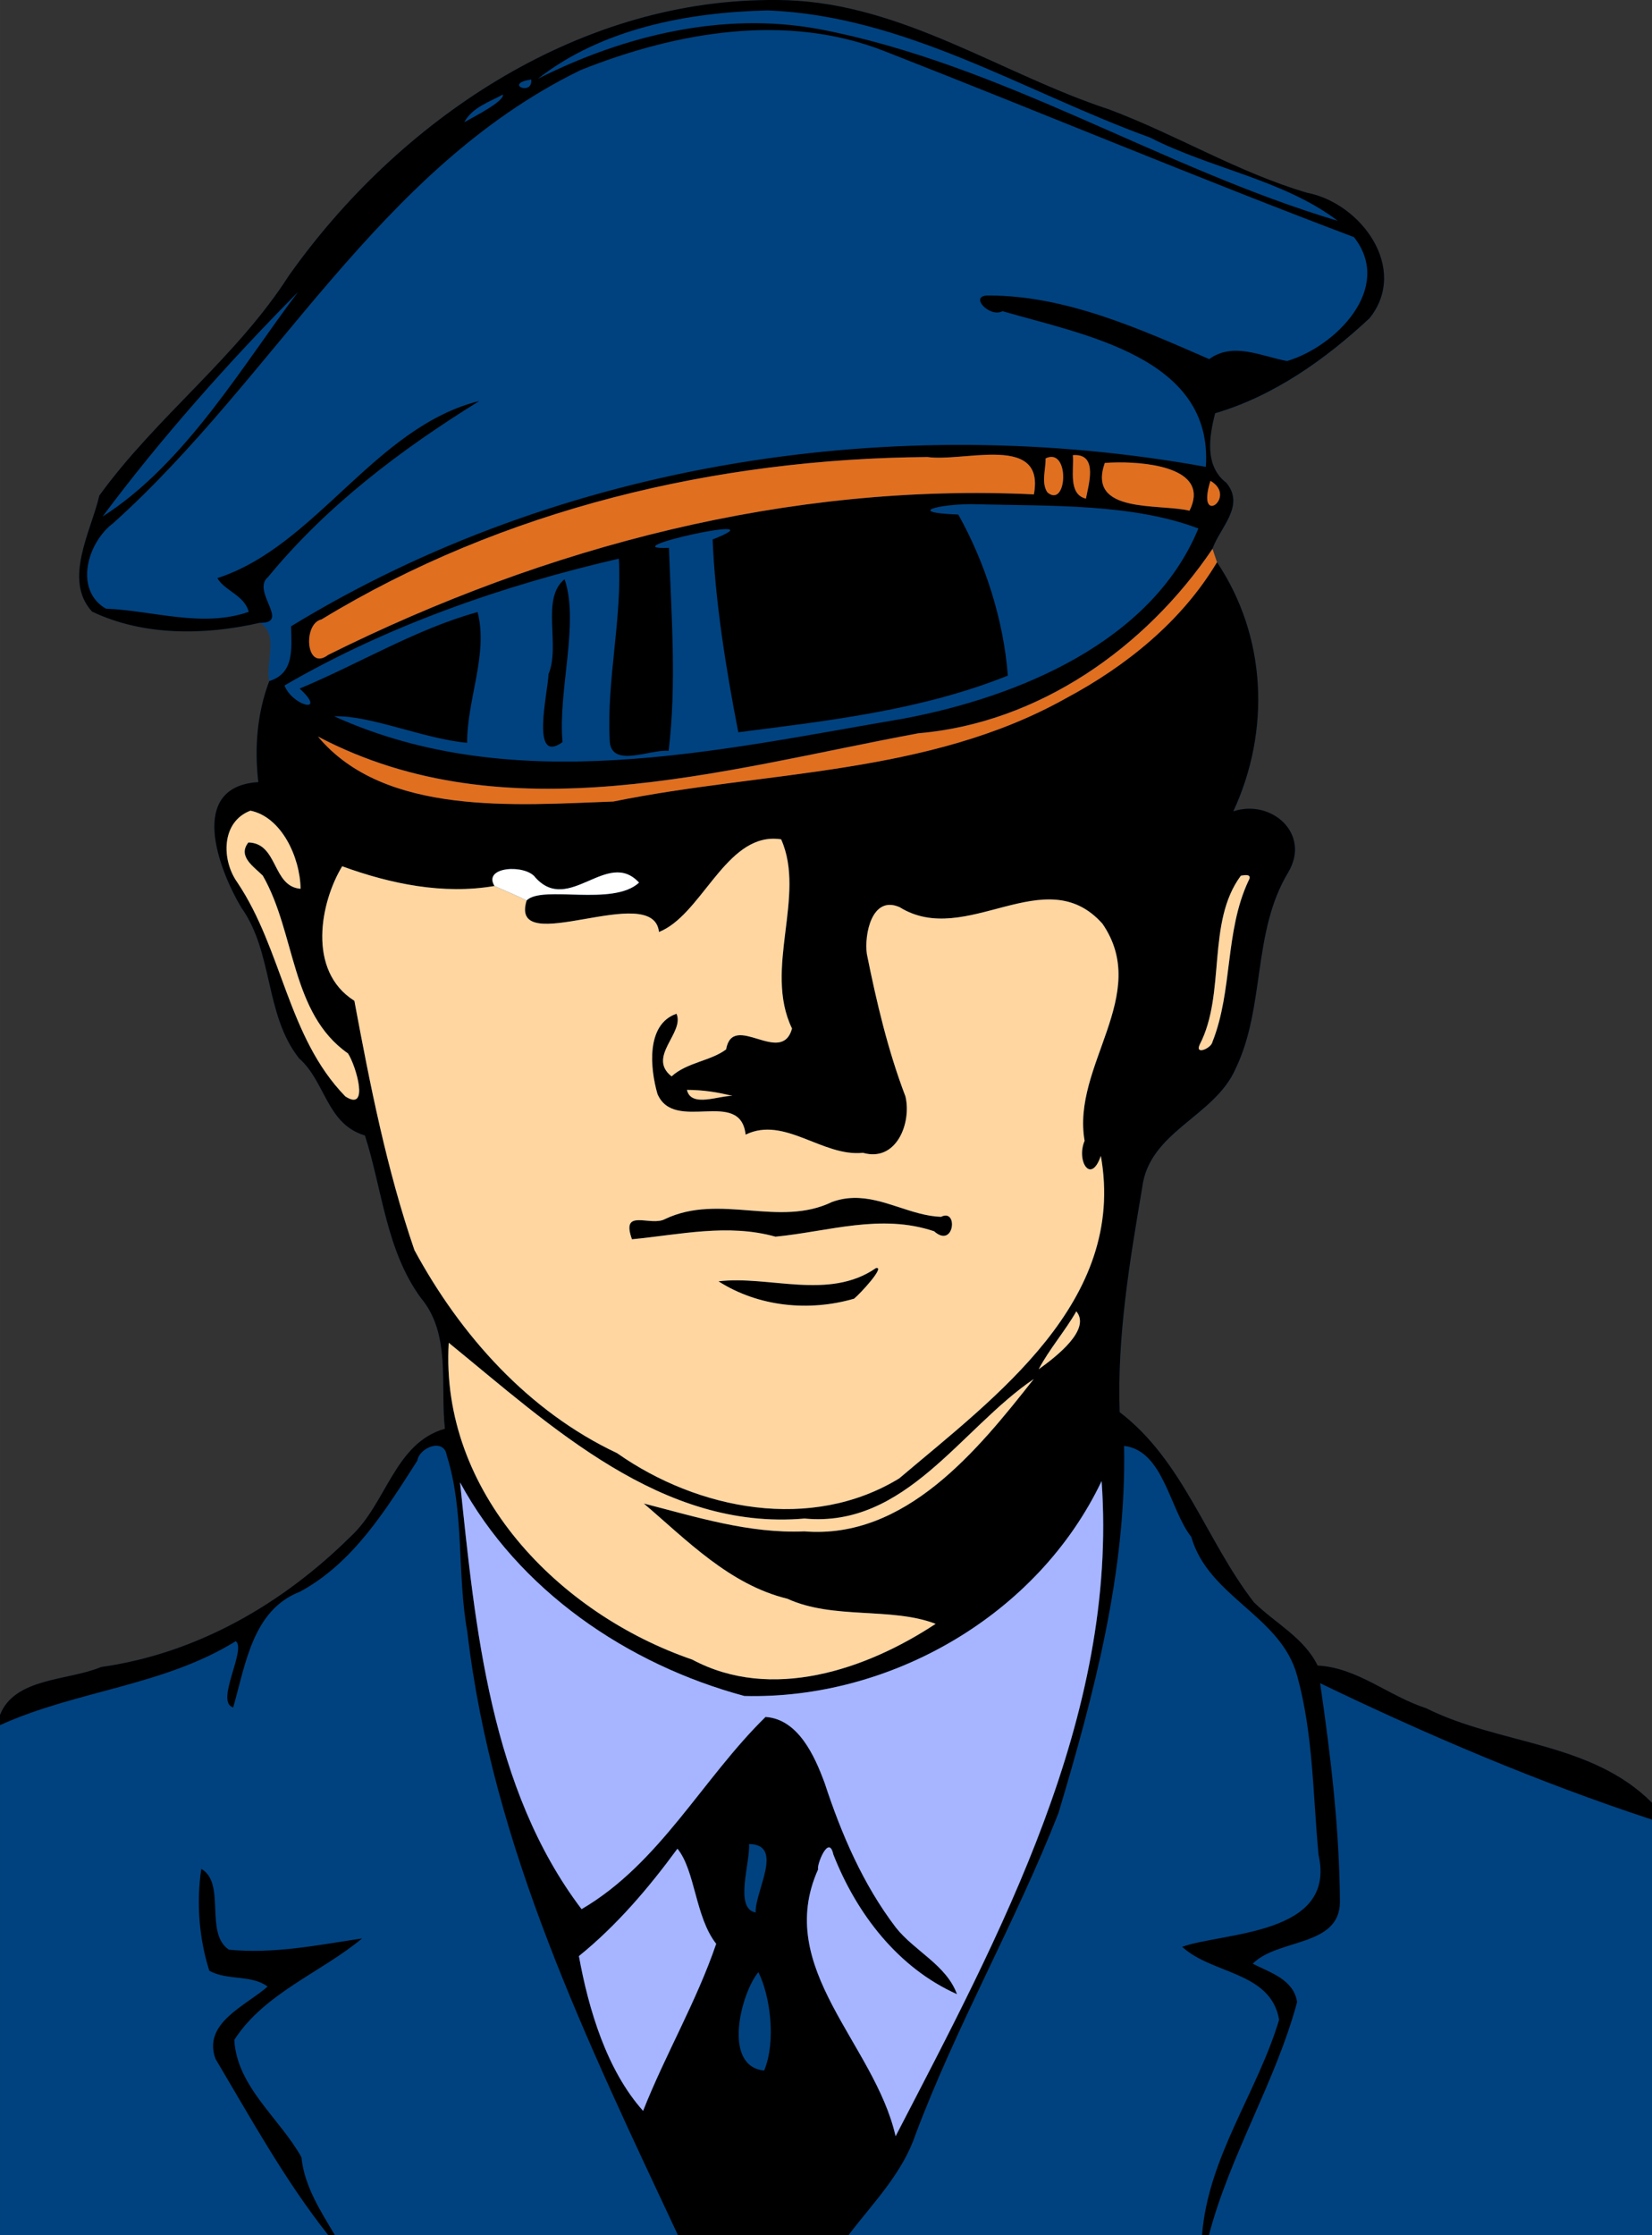
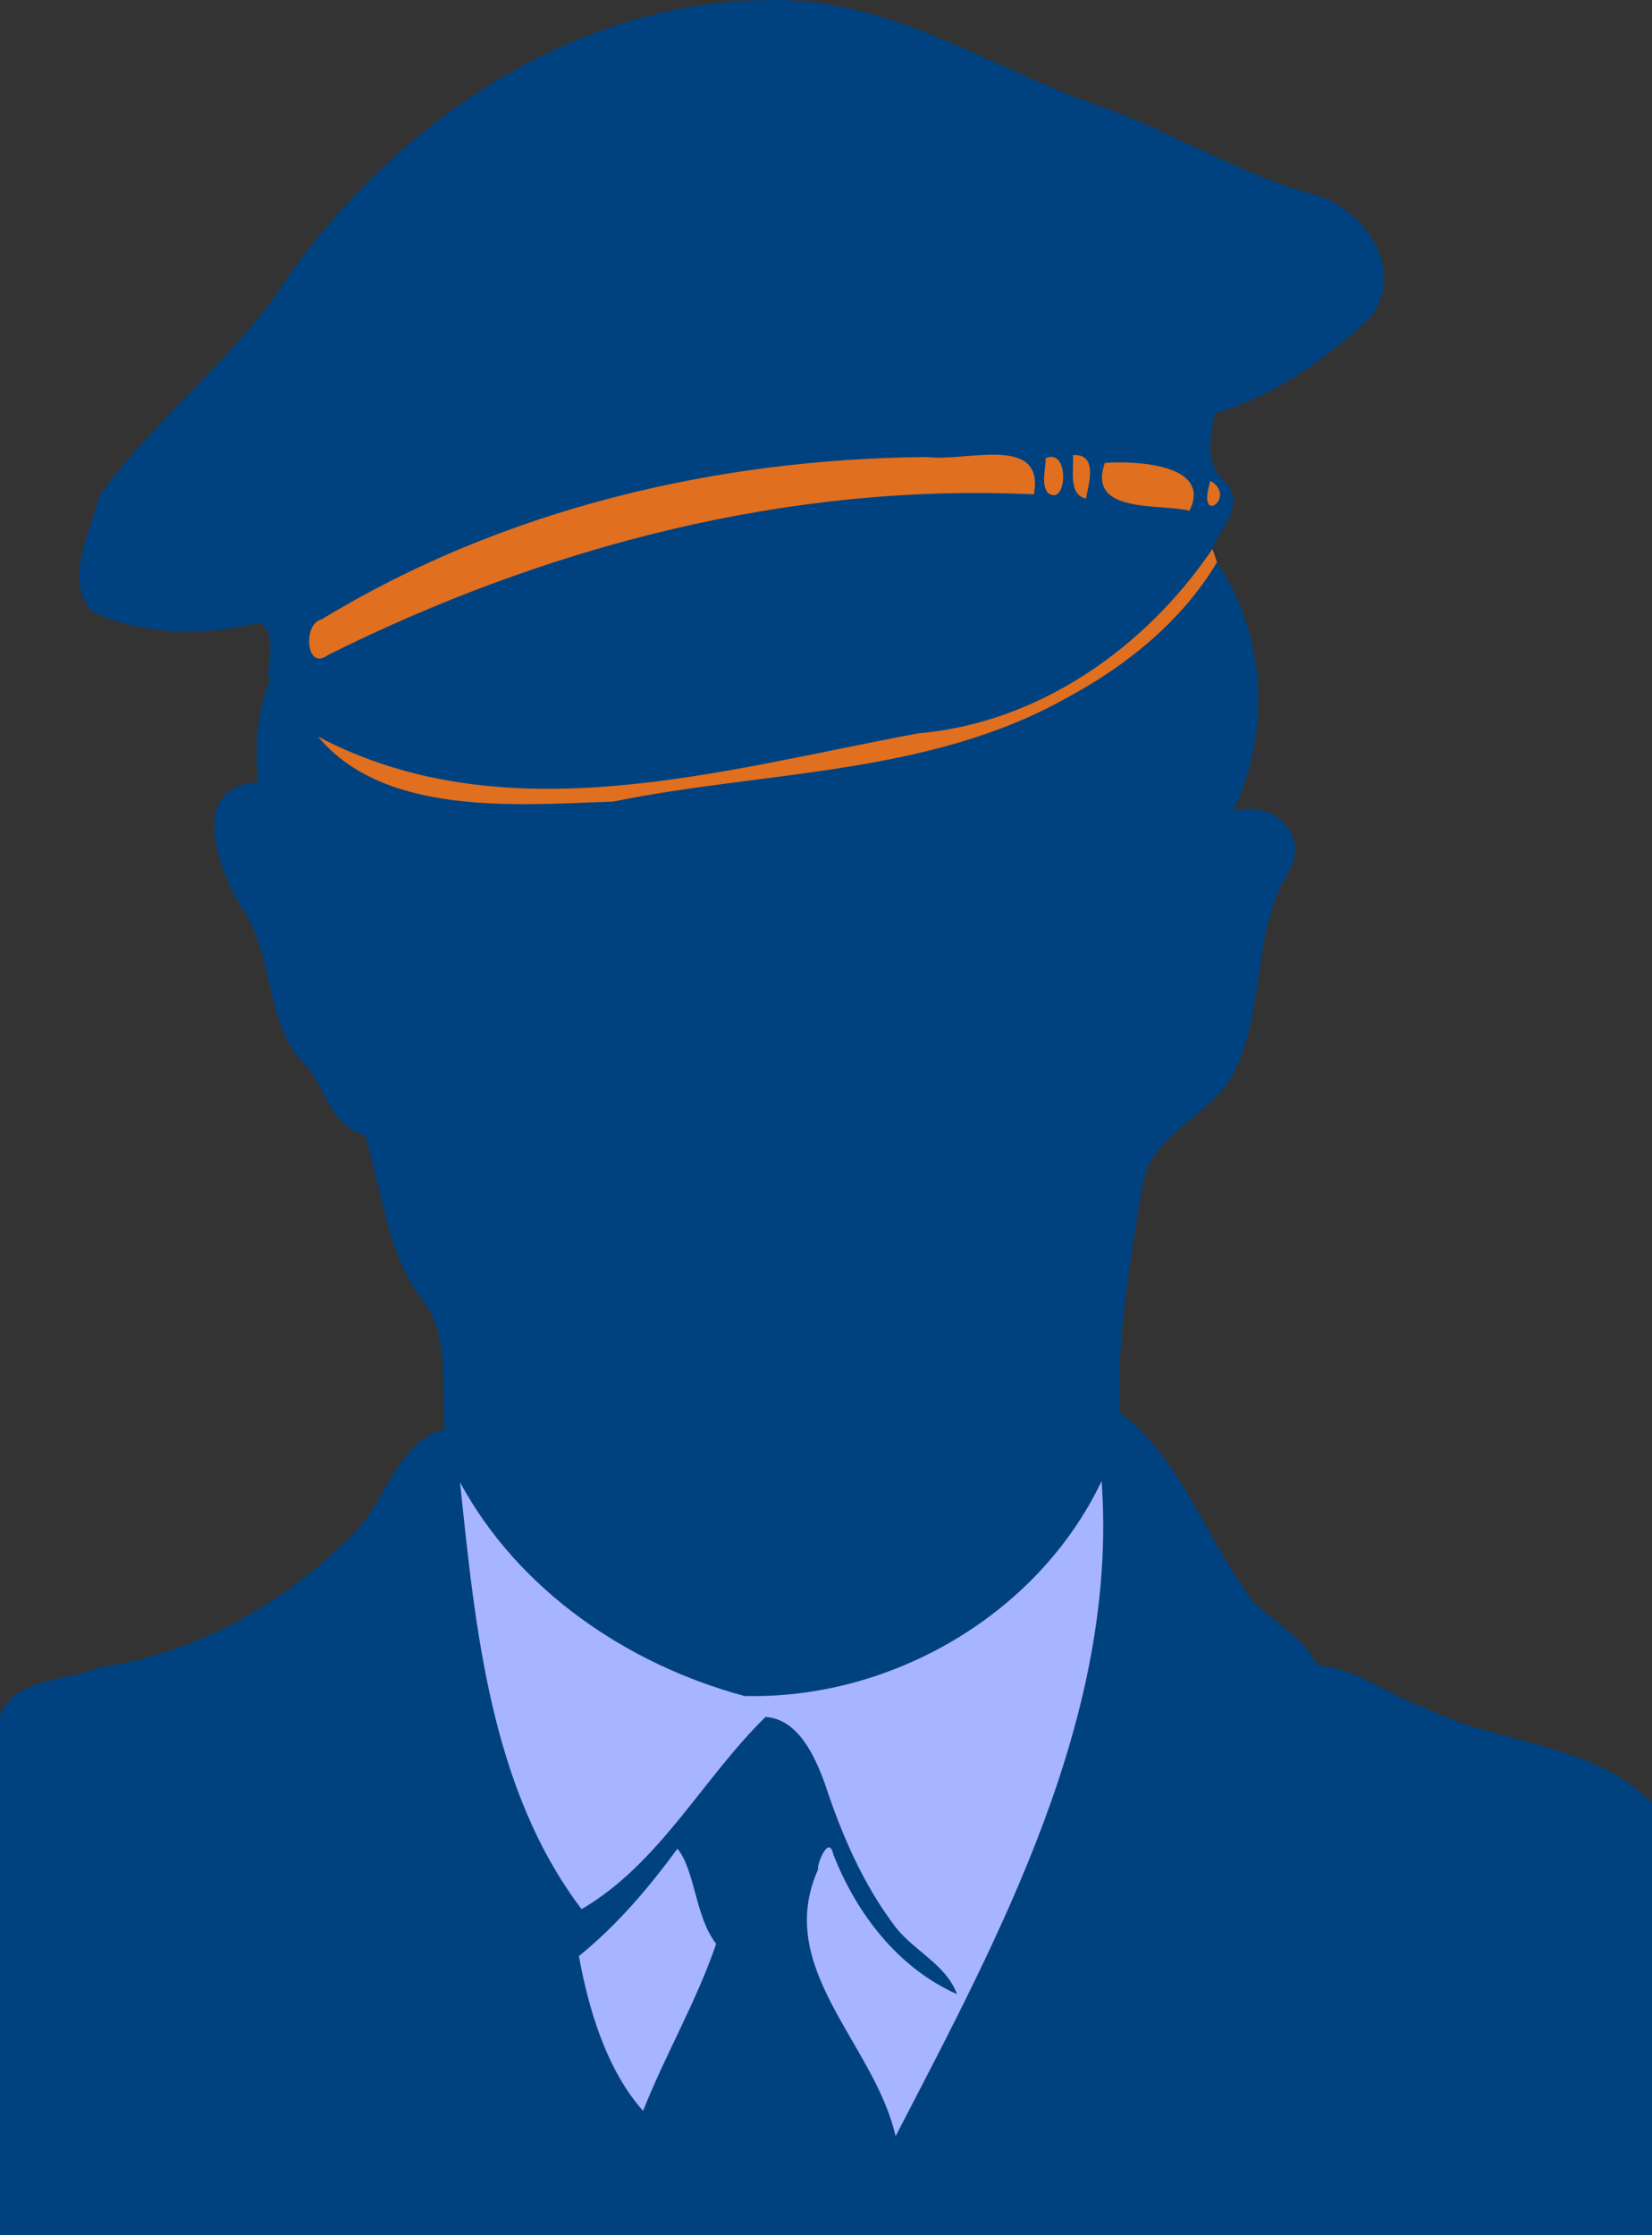
<svg xmlns="http://www.w3.org/2000/svg" height="611.32pt" width="452pt" version="1.1" viewBox="0 0 452 611.324">
  <rect x="0" y="0" width="452" height="611.324" fill="#333333" stroke="none" />
  <g transform="translate(0 -59.676)">
    <g>
      <path d="m210.11 59.68c-52.82 0.427-101.14 33.094-131.06 75.37-14.43 22.5-36.31 38.67-51.88 60.18-2.19 9.64-9.971 23.01-1.991 31.72 14.05 6.72 30.92 6.52 45.9 3.07 5.33 3.06 1.521 10.829 2.591 15.939-3.34 8.85-4.091 18.291-2.991 27.631-19.34 1.23-11.06 23.56-4.65 34.33 8.81 12.37 6.341 29.24 15.791 41.22 7.3 6.41 7.49 17.959 18.03 21.109 4.73 14.68 5.78 31.43 15.3 44.42 8.33 9.91 5.25 23.83 6.58 35.78-13.75 3.89-15.989 20.5-25.789 29.48-18.63 18.45-42.02 31.98-68.3 35.7-8.93 3.78-23.661 2.85-27.641 13.11v2.79 139.47h89.8 1.82 93.859 46.691 96.72 1.889 121.22v-113.62-4.63c-16.78-16.78-41.7-15.78-61.88-25.88-10.13-3.25-18.7-11.07-29.6-11.63-3.77-7.68-11.59-11.54-17.45-17.32-13.05-16.86-19.32-38.701-36.72-51.991-0.73-20.58 2.729-41.139 6.159-61.389 1.86-15.38 19.761-19.381 25.531-32.481 8.23-16.99 4.5-37.379 14.45-53.789 6.24-10.58-4.631-20.11-15.041-16.67 10.19-21.96 9.16-47.79-4.48-68.15-0.42-1.22-0.83-2.44-1.22-3.65 2.09-5.87 9.04-11.82 3.78-18.07-5.94-4.55-4.699-12.56-3.039-19 16.06-4.73 30.17-14.74 42.28-26.03 10.73-13.6-2.41-31.47-17.17-34.29-18.91-5.58-35.81-15.93-54.2-22.81-29.5-9.71-56.23-28.769-88.17-29.859-1.712-0.054-3.42-0.075-5.123-0.061z" fill="#00427f" />
-       <path d="m262.63 74.6c-66.01 0.534-126.41 41.37-163.82 94.21-18.038 28.125-45.387 48.337-64.85 75.225-2.737 12.05-12.463 28.763-2.488 39.65 17.562 8.4 38.65 8.15 57.375 3.838 10.725 0.237-3.099-10.85 2.863-15.688 20-24.362 45.549-43.65 72.236-60.15-35.725 8.85-55.886 49.675-89.611 60.562 2.475 4.325 9.312 5.887 10.725 11.537-15.95 5.525-32.65-0.45-48.875-1.1-10.985-6.49-6.26-22.64 2.477-29.18 55.425-49.71 90.688-121.21 159.9-154.94 32.712-13.05 70.55-19.774 104.25-6.361 53.525 20.925 106.54 43.163 160.26 63.463 13.725 17.475-6.387 37.474-22.887 42.361-8.863-1.637-18.412-6.612-26.625-0.662-23.875-10.375-48.887-21.7-75.412-21.75-7.088-0.138 0.312 7.776 4.725 5.363 27.638 8.088 72.137 15.65 69.537 53.225-105.9-19.112-220.32-1.988-312.86 54.512 0.138 7.513 1.237 16.062-7.463 18.725-4.175 11.062-5.113 22.864-3.738 34.539-24.175 1.538-13.825 29.45-5.812 42.912 11.012 15.462 7.926 36.55 19.738 51.525 9.125 8.012 9.362 22.449 22.537 26.387 5.912 18.35 7.225 39.288 19.125 55.525 10.412 12.388 6.562 29.787 8.225 44.725-17.188 4.862-19.986 25.625-32.236 36.85-23.287 23.062-52.525 39.975-85.375 44.625-11.162 4.71-29.575 3.55-34.55 16.38v3.486c26.15-11.875 55.863-13.363 80.65-28.713 3.7 2.975-7.225 20.875-0.9 22.65 4.213-14.575 6.624-33.299 22.824-39.549 18.2-9.825 29.339-27.95 40.164-44.838 0.713-4.525 9.111-7.812 10.049-1.787 6.162 19.525 3.438 40.488 7.062 60.5 8.537 73.3 41.15 140.16 72 206.07h58.363c8.363-11 18.375-20.974 22.912-34.387 14.138-37.6 34.2-72.512 48.875-109.88 12.2-40.762 23.299-82.613 22.449-125.53 13.525 1.562 15.564 21.762 22.977 31.1 5.912 20.662 30.736 26.926 36.236 47.551 5.513 19.938 5.351 40.761 7.301 61.211 6.237 27.55-32.739 26.364-46.639 31.389 10.212 9.463 30.288 8.386 33.15 24.924-7.5 25-24.274 46.863-26.361 73.613h2.361c7.188-27.412 22.763-52.225 30.15-79.65-1.2-7.787-9.238-10.061-15.176-13.111 8.5-8.662 29.714-5.675 29.826-21.088-0.175-25.112-3.163-50.025-6.775-74.812 36.512 17.612 74.525 33.837 113.5 46.637v-5.787c-20.975-20.975-52.125-19.725-77.35-32.35-12.662-4.062-23.375-13.837-37-14.537-4.713-9.6-14.488-14.425-21.812-21.65-16.312-21.075-24.15-48.376-45.9-64.988-0.912-25.725 3.412-51.424 7.699-76.736 2.325-19.225 24.702-24.227 31.914-40.602 10.288-21.238 5.625-46.724 18.062-67.236 7.8-13.225-5.788-25.138-18.801-20.838 12.738-27.45 11.45-59.738-5.6-85.188-12.075 20.225-31.064 35.512-51.639 46.5-47.2 26.462-103.11 24.762-154.8 35.312-33.038 1.188-78.3 5.112-101.04-22.213 64.362 33.925 138.27 11.326 205.32-1.111 41.238-3.525 77.825-29.313 100.62-63.051 2.612-7.338 11.3-14.775 4.725-22.588-7.425-5.688-5.874-15.7-3.799-23.75 20.075-5.912 37.712-18.425 52.85-32.537 13.46-16.98-2.97-39.32-21.42-42.85-23.64-6.97-44.76-19.91-67.75-28.51-36.87-12.138-70.29-35.962-110.21-37.324-2.141-0.068-4.275-0.093-6.404-0.076zm-0.158 3.562c47.088 1.775 87.725 27.8 130.9 43.475 20.725 10.638 45.613 14.388 64.176 28.463-60.388-17.975-114.81-53.575-177.33-65.537-32.975-6.112-66.787 2.138-96.262 16.963 21.875-17.1 51.137-22.738 78.512-23.363zm-80.78 23.618c0.6 5.838-9.675 1.425 0 0zm-9.699 5.15c0.438 2.288-9.088 7.136-13.213 9.461 2.675-5.013 8.475-6.911 13.213-9.461zm-70.039 67.475c-18.35 24.062-38.363 58.662-66.875 76.787 20.112-26.962 43.162-52.825 66.875-76.787zm238.16 55.654c8.75 0.098 15.565 2.509 13.486 13.559-83.812-3.987-166.66 17.7-241.36 54.875-7.675 5.85-8.752-10.701-2.289-12.113 62.062-37.762 135-54.95 207.26-55.525 5.953 0.832 15.18-0.881 22.9-0.795zm27.598 0.125c7.768-0.003 4.573 10.196 3.689 14.895-6.2-1.5-4-10.024-4.475-14.861 0.274-0.022 0.535-0.033 0.785-0.033zm-7.988 0.633c6.029 0.224 4.701 17.257-1.484 12.137-2.225-3.275-0.537-7.888-0.625-11.625 0.784-0.38 1.486-0.535 2.109-0.512zm22.635 1.875c11.854-0.101 31.434 2.545 24.467 16.512-10.4-2.525-35.137 1.201-28.975-16.324 1.278-0.102 2.814-0.173 4.508-0.188zm31.631 6.301c9.463 5.537-5.088 16.112 0 0zm-81.637 7.967c0.736 0.002 1.468 0.016 2.186 0.045 24.738 0.637 52.639-0.301 75.326 8.262-16 38.838-61.639 57.639-100.85 65.014-63.8 10.825-133.01 27.162-194.75-0.801 12.35-0.438 30.925 7.8 45.5 9.062-0.062-14.788 7.289-30.4 3.576-44.688-20.975 5.737-40.588 17.725-60.863 26.15 9.637 8.875-2.388 6.074-5.188-1.051 35.313-20.512 74.751-34.199 114.36-43.361 1.137 20.775-4.188 41.287-3.125 62.012 0.188 9.95 14.138 2.963 20.15 3.713 2.788-23.038 0.924-46.313 0.111-69.426-21.75 0.925 39.762-12.586 14.938-2.861 0.838 20.8 4.587 44.562 8.787 65.912 31.125-3.962 62.826-7.588 92.176-19.363-1.44-19.08-7.81-38.76-16.94-55.07-18.457-0.68-6.438-3.568 4.602-3.545zm-139.26 25.658c-8.225 6.6-1.337 22.586-5.5 32.461-0.2 6.362-6.301 31.201 4.799 23.238-1.6-17.75 5.814-40.774 0.701-55.699zm-107.44 79.14c10.65 2.175 16.988 15.937 17.15 26.699-9.738-0.725-7.639-15.599-17.852-15.824-3.8 4.787 1.95 8.312 4.938 11.35 11.275 19.65 9.488 47.039 29.125 60.764 2.725 4.162 7.475 20.174-0.912 14.699-19.8-20.375-21.411-50.013-36.924-73.15-5.487-7.675-5.55-20.75 4.475-24.537zm178.12 9.611c1.092-0.051 2.22 0.007 3.391 0.189 8.625 19.362-6.113 44.362 3.725 64.688-3.612 13-20.224-5.938-22.549 7.137-5.237 3.95-13.35 4.413-18.65 9.213-8.5-6.688 4.562-14.925 1.688-21.412-10.525 3.625-9 18.812-6.525 27.387 5.7 13.562 28.375-2.201 30.162 13.949 13.275-6.487 26.325 7.675 40.125 6.213 11.55 3.288 16.677-10.363 14.539-19.275-6.013-15.762-9.876-32.211-13.201-48.711-0.938-6.562 1.687-20.213 11.225-15.988 22.762 14.1 49.739-16.412 69.352 5.65 16.762 24.362-10.614 48.575-6.102 74.213-2.925 6.763 2.126 15.161 5.551 5.148 8.887 49.8-36.15 82.451-68.938 110.26-30.05 18.35-68.775 10.874-96.5-8.613-30.338-14.288-53.549-40.274-69.324-69.424-9.512-27.688-15.189-56.576-20.539-85.238-16.338-10.275-11.55-33.863-4.162-45.988 16.525 6.025 34.538 9.751 52.088 6.738-4.162-6.713 10.651-7.512 13.988-2.887 11.475 12.775 24.624-10.026 35.449 1.736-8.938 8.262-33.112 0.738-38.449 6.088-6.275 20.388 43.362-6.9 45.262 10.787 14.027-5.543 22.023-31.091 38.396-31.863zm162.54 12.428c0.96 0.047 1.523 0.49 0.656 1.998-8.125 17.388-5.3 37.388-12.312 55.062-0.388 2.1-6.038 4.6-4.363 0.912 9.088-17.588 2.25-41.811 14.088-57.773 0.637-0.113 1.356-0.228 1.932-0.199zm-191.37 73.42c5.275 0 10.5 0.75 15.6 2.088-4.3-0.312-14.2 4.162-15.6-2.088zm56.992 36.936c-2.386 0.053-4.822 0.456-7.33 1.363-18.225 8.838-38.35-3.024-57.088 5.826-4.925 2.788-15.338-3.988-11.375 6.949 16.325-1.575 32.8-5.449 49.088-0.887 18.162-1.762 36.012-8 54.25-1.85 6.888 6.125 8.338-7.975 2.363-4.938-10.177-0.355-19.57-6.695-29.908-6.465zm7.902 23.957c-0.083 0.005-0.176 0.021-0.281 0.045-16.075 11.125-36.589 2.424-53.826 4.512 13.725 8.738 30.988 10.4 46.375 5.938 2.24-1.853 10.299-10.651 7.732-10.494zm68.281 14.82c5.112 6.188-6.739 15.412-12.889 19.812 3.688-6.975 8.964-12.962 12.889-19.812zm-214.65 10.736c34.938 28.45 72.862 64.35 121.7 60.1 34.562 3.275 53.364-30.712 78.389-47.699-19.225 24.425-43.914 54.875-78.477 52.088-18.925 0.8-36.862-4.913-54.887-9.525 14.7 12.525 29.337 27.751 49.1 32.551 15.725 7.213 35.639 2.761 50.701 8.586-23.788 15.7-56.202 26.689-83.227 12.227-45.612-15.65-86.299-57.251-83.299-108.33zm223.3 47.287c5.737 80.462-34.873 155.26-70.461 223.99-7.162-31.675-41.738-57.337-26.488-91.262-0.625-1.238 3.65-12.263 5.188-5.088 7.925 20.225 22.101 38.775 42.301 47.787-3.638-9.988-14.5-14.7-20.9-22.775-11.225-14.725-18.612-31.899-24.35-49.387-3.462-9.4-9.101-21.888-20.238-22.625-21.575 21.112-36.162 50.113-62.912 65.713-31.162-41.112-36.338-96-41.562-145.9 19.962 36.838 57.138 62.225 97.25 73.025 50 1.25 100.32-27.614 122.17-73.477zm-120.58 124.1c12.2 0.087 1.899 16.287 2.262 23.387-7.412-1.25-1.837-17.074-2.262-23.387zm-24.488 1.574c6.112 7.513 6.062 23.389 13.25 32.514-6.7 19.65-17.35 37.774-25 57.111-12.438-13.912-18.637-34.7-21.949-52.912 12.975-10.5 23.837-23.275 33.699-36.713zm-162.86 6.889c-1.7 11.538-0.8 23.737 2.75 34.85 6.175 3.425 14.3 1.249 19.938 5.387-7.275 6.513-22.411 12.439-17.799 24.789 12.169 20.46 23.706 41.47 38.531 60.2h2.275c-4.963-8.338-10.438-16.725-11.438-26.6-7.327-13.25-22.078-24.06-22.965-40.15 10.275-15.988 29.837-23.113 43.699-34.676-15.075 2.25-30.224 5.375-45.549 3.838-8.463-5.662-0.864-22.749-9.451-27.637zm190.53 35.324c3.95 7.8 6.2 23.488 1.975 33.65-14.488-1.475-7.812-26.713-1.975-33.65z" transform="scale(.8)" />
      <path d="m340.11 230.05c-7.721-0.086-16.947 1.627-22.9 0.795-72.262 0.575-145.2 17.763-207.26 55.525-6.463 1.413-5.386 17.963 2.289 12.113 74.7-37.175 157.55-58.862 241.36-54.875 2.079-11.05-4.736-13.461-13.486-13.559zm27.598 0.125c-0.251 0-0.511 0.011-0.785 0.033 0.475 4.838-1.725 13.361 4.475 14.861 0.884-4.698 4.078-14.898-3.689-14.895zm-7.988 0.633c-0.624-0.023-1.325 0.132-2.109 0.512 0.087 3.737-1.6 8.35 0.625 11.625 6.185 5.12 7.514-11.912 1.484-12.137zm22.635 1.875c-1.693 0.015-3.23 0.086-4.508 0.188-6.162 17.525 18.575 13.799 28.975 16.324 6.967-13.967-12.613-16.613-24.467-16.512zm31.631 6.301c-5.088 16.112 9.463 5.537 0 0zm0.7 23.27c-22.8 33.738-59.388 59.526-100.62 63.051-67.05 12.438-140.96 35.036-205.32 1.111 22.738 27.325 68 23.4 101.04 22.213 51.688-10.55 107.6-8.85 154.8-35.312 20.575-10.988 39.564-26.275 51.639-46.5-0.525-1.525-1.038-3.05-1.525-4.562z" transform="scale(.8)" fill="#e06f1f" />
-       <path d="m85.65 351.75c-10.025 3.788-9.962 16.862-4.475 24.537 15.512 23.138 17.124 52.775 36.924 73.15 8.387 5.475 3.637-10.537 0.912-14.699-19.638-13.725-17.85-41.114-29.125-60.764-2.987-3.038-8.738-6.562-4.938-11.35 10.212 0.225 8.114 15.099 17.852 15.824-0.16-10.76-6.5-24.53-17.15-26.7zm178.12 9.611c-16.374 0.772-24.369 26.32-38.396 31.863-1.9-17.688-51.537 9.6-45.262-10.787-3.61-1.78-7.31-3.34-10.99-4.94-17.55 3.013-35.563-0.713-52.088-6.738-7.388 12.125-12.175 35.713 4.162 45.988 5.35 28.662 11.027 57.551 20.539 85.238 15.775 29.15 38.987 55.136 69.324 69.424 27.725 19.488 66.45 26.963 96.5 8.613 32.788-27.812 77.825-60.464 68.938-110.26-3.425 10.012-8.476 1.614-5.551-5.148-4.513-25.638 22.864-49.85 6.102-74.213-19.612-22.062-46.589 8.45-69.352-5.65-9.537-4.225-12.162 9.426-11.225 15.988 3.325 16.5 7.189 32.948 13.201 48.711 2.138 8.912-2.989 22.563-14.539 19.275-13.8 1.462-26.85-12.7-40.125-6.213-1.788-16.15-24.462-0.387-30.162-13.949-2.475-8.575-4-23.762 6.525-27.387 2.875 6.487-10.188 14.725-1.688 21.412 5.3-4.8 13.413-5.263 18.65-9.213 2.325-13.075 18.936 5.863 22.549-7.137-9.838-20.325 4.9-45.325-3.725-64.688-1.17-0.182-2.299-0.241-3.391-0.189zm162.54 12.428c-0.576-0.028-1.294 0.087-1.932 0.199-11.838 15.962-5 40.186-14.088 57.773-1.675 3.688 3.976 1.188 4.363-0.912 7.013-17.675 4.188-37.675 12.312-55.062 0.867-1.508 0.303-1.951-0.656-1.998zm-191.37 73.42c1.4 6.25 11.3 1.775 15.6 2.088-5.1-1.337-10.325-2.088-15.6-2.088zm56.992 36.936c10.338-0.23 19.732 6.109 29.908 6.465 5.975-3.038 4.524 11.062-2.363 4.938-18.238-6.15-36.088 0.087-54.25 1.85-16.288-4.562-32.763-0.688-49.088 0.887-3.962-10.938 6.45-4.162 11.375-6.949 18.738-8.85 38.863 3.011 57.088-5.826 2.508-0.907 4.944-1.31 7.33-1.363zm7.902 23.957c2.567-0.157-5.492 8.641-7.732 10.494-15.388 4.463-32.65 2.8-46.375-5.938 17.238-2.087 37.751 6.613 53.826-4.512 0.105-0.024 0.198-0.04 0.281-0.045zm68.281 14.82c-3.925 6.85-9.201 12.838-12.889 19.812 6.15-4.4 18.001-13.625 12.889-19.812zm-214.65 10.736c-3 51.075 37.686 92.676 83.299 108.33 27.025 14.462 59.439 3.473 83.227-12.227-15.062-5.825-34.976-1.373-50.701-8.586-19.762-4.8-34.4-20.026-49.1-32.551 18.025 4.612 35.962 10.325 54.887 9.525 34.562 2.788 59.252-27.663 78.477-52.088-25.025 16.988-43.826 50.974-78.389 47.699-48.838 4.25-86.762-31.65-121.7-60.1z" transform="scale(.8)" fill="#ffd5a0" />
    </g>
-     <path fill="#fff" d="m135.3 302c-3.33-5.37 8.52-6.01 11.19-2.31 9.18 10.22 19.7-8.02 28.36 1.39-7.15 6.61-26.49 0.59-30.76 4.87-2.89-1.42-5.85-2.67-8.79-3.95z" />
    <path d="m376.76 580.95c-21.85 45.862-72.174 74.727-122.17 73.477-40.112-10.8-77.288-36.188-97.25-73.025 5.225 49.9 10.4 104.79 41.562 145.9 26.75-15.6 41.337-44.6 62.912-65.713 11.138 0.738 16.776 13.225 20.238 22.625 5.737 17.488 13.125 34.662 24.35 49.387 6.4 8.075 17.263 12.788 20.9 22.775-20.2-9.012-34.376-27.562-42.301-47.787-1.538-7.175-5.812 3.85-5.188 5.088-15.25 33.925 19.326 59.587 26.488 91.262 35.588-68.725 76.198-143.53 70.461-223.99zm-145.07 125.69c-9.863 13.438-20.724 26.213-33.699 36.713 3.312 18.212 9.512 39 21.949 52.912 7.65-19.338 18.3-37.461 25-57.111-7.188-9.125-7.138-25.001-13.25-32.514z" transform="scale(.8)" fill="#a7b4ff" />
  </g>
</svg>